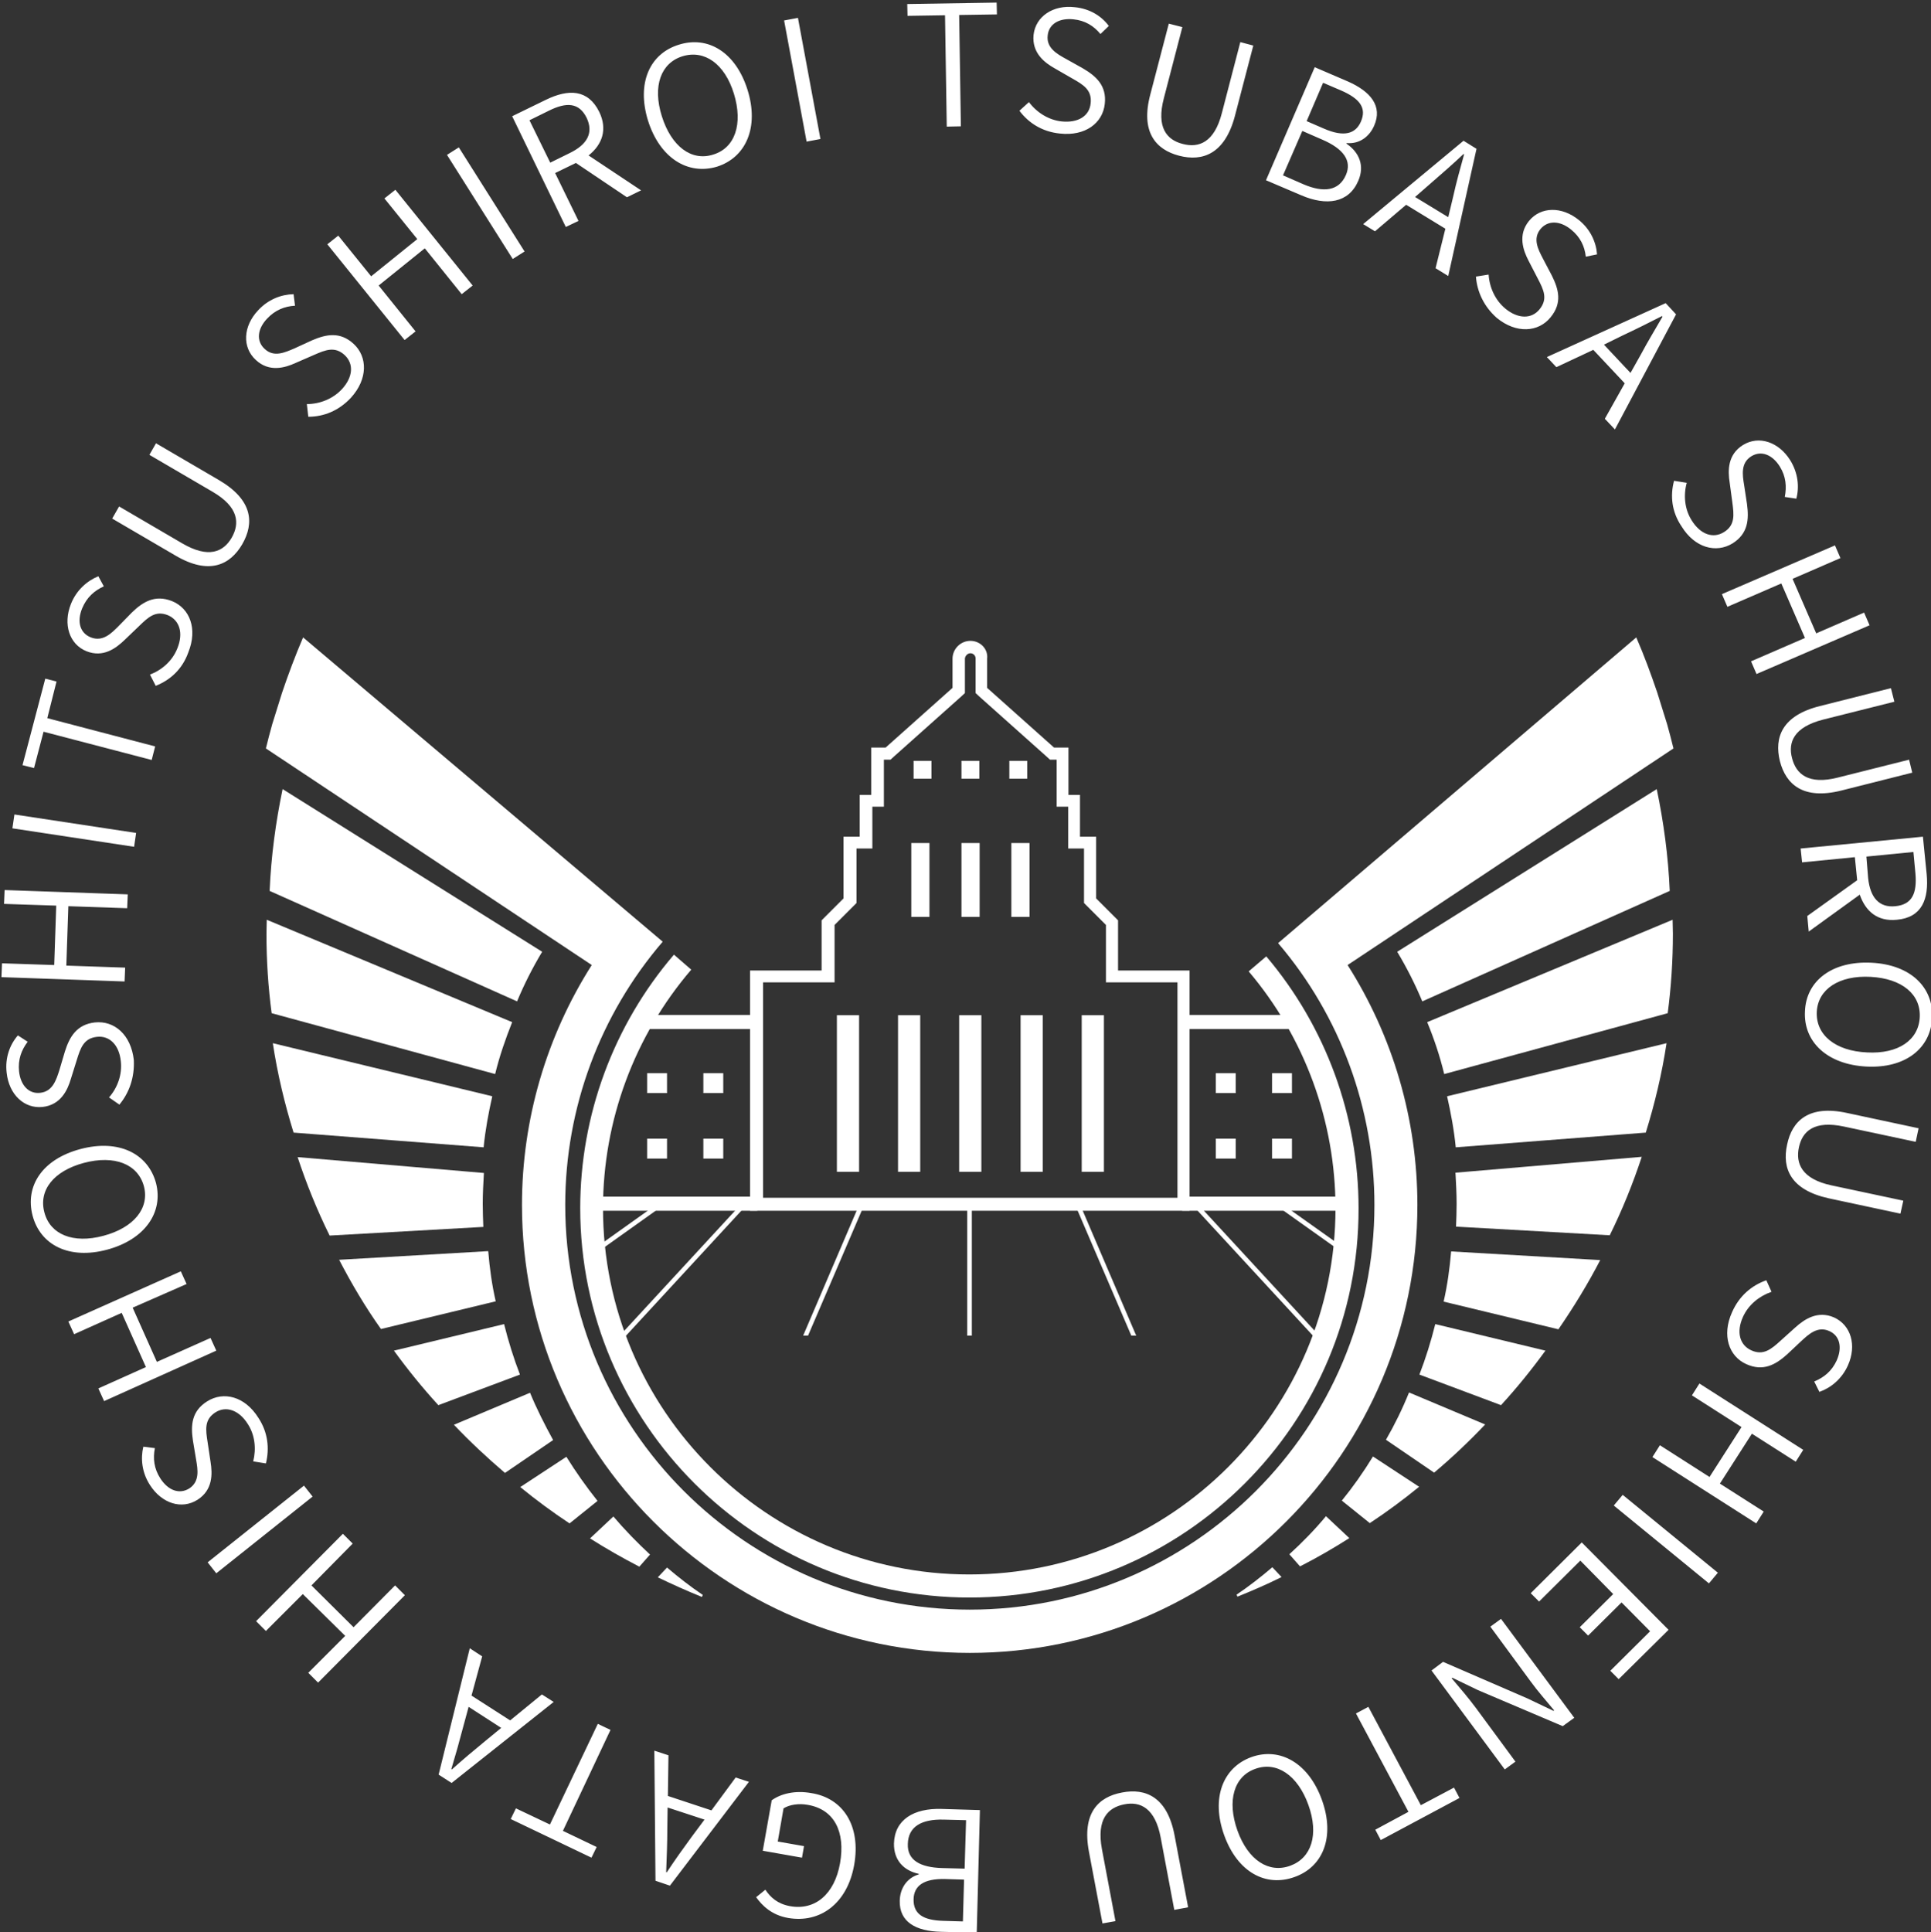
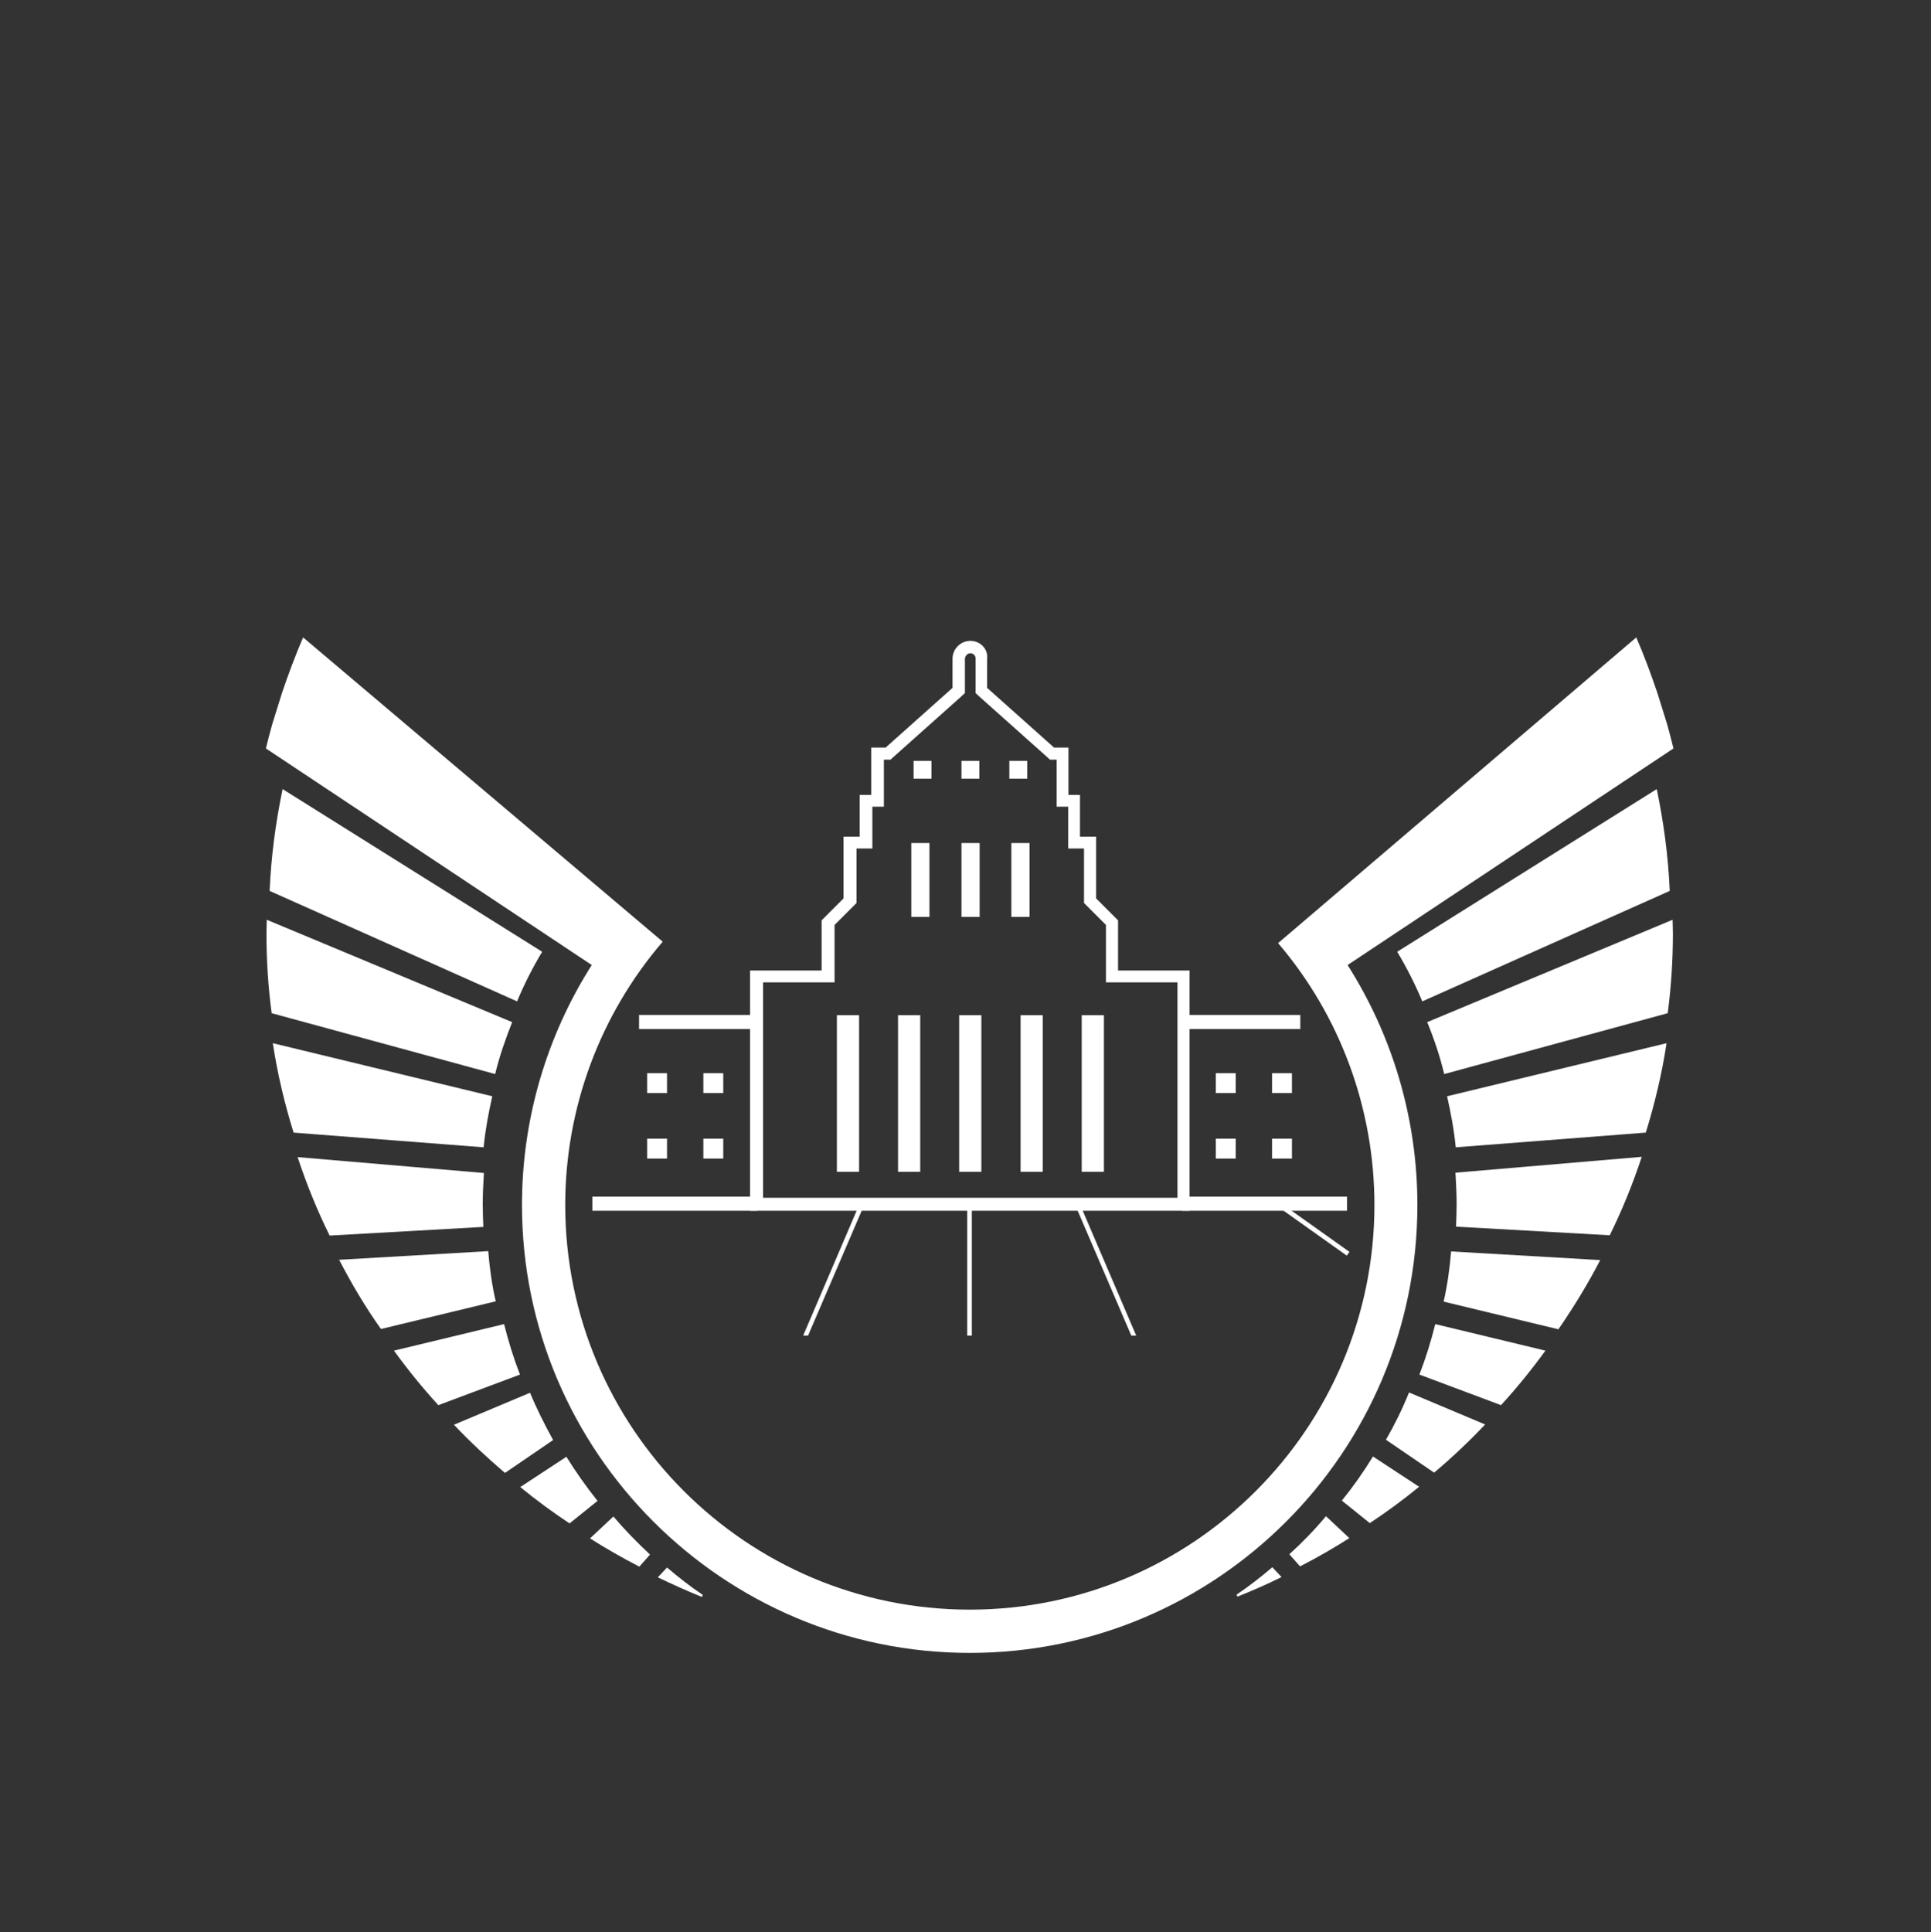
<svg xmlns="http://www.w3.org/2000/svg" version="1.1" id="レイヤー_1" x="0" y="0" viewBox="0 0 669.6 670" xml:space="preserve">
  <rect x="0" y="0" width="669.6" height="670" fill="#333333" stroke="none" />
  <style>.st0{fill:#fff}</style>
-   <path transform="rotate(-47.297 235.948 441.53)" class="st0" d="M204 440.7h63.8v1.6H204z" />
-   <path transform="rotate(-35.459 217.405 425.92)" class="st0" d="M202.3 425.1h30.3v1.6h-30.3z" />
-   <path transform="rotate(-42.698 436.552 441.56)" class="st0" d="M435.7 409.6h1.6v63.8h-1.6z" />
  <path transform="rotate(-54.599 455.098 425.906)" class="st0" d="M454.3 410.8h1.6v30.3h-1.6z" />
  <path class="st0" d="M394 463.1l-19.4-45.3-1.5.6 19.2 44.7zm-58.6-45.8h1.6v45.8h-1.6zm-55.2 45.8l19.2-44.7-1.5-.6-19.4 45.3zm-58.6-111.2h41v4.9h-41zm-16.2 63h57.2v4.9h-57.2zm19-42.8h6.9v6.9h-6.9zm19.5 0h6.9v6.9h-6.9zm-19.5 22.7h6.9v6.9h-6.9zm19.5 0h6.9v6.9h-6.9zm166-42.9h41v4.9h-41zm0 63h57.2v4.9h-57.2zm31.2-42.8h6.9v6.9h-6.9zm-19.5 0h6.9v6.9h-6.9zm19.5 22.7h6.9v6.9h-6.9zm-19.5 0h6.9v6.9h-6.9zM375.1 352h7.7v54.3h-7.7z" />
  <path class="st0" d="M336.5 226.5c1 0 1.8.8 1.8 1.8v12l1.4 1.3 23.2 20.7 1.2 1.1h2.3v16.3h4v14.5h5.5v18.9l1.3 1.3 6.3 6.3v19.9h24.8v74.7H264.6v-74.7h24.8v-19.9l6.3-6.3 1.3-1.3v-18.9h5.5v-14.5h4v-16.3h2.3l1.2-1.1 23.2-20.7 1.4-1.3v-12c.1-.9.9-1.8 1.9-1.8m0-4.3c-3.4 0-6.2 2.8-6.2 6.2v10.1l-23.2 20.7h-5v16.4h-4v14.5h-5.6v21.4l-7.6 7.6v17.4h-24.8v83.3h152.4v-83.3h-24.8v-17.4l-7.6-7.6v-21.4h-5.6v-14.5h-4v-16.4h-5l-23.2-20.7v-10.1c.4-3.4-2.4-6.2-5.8-6.2z" />
  <path class="st0" d="M290.2 352h7.7v54.3h-7.7zm21.2 0h7.7v54.3h-7.7zm4.6-59.7h6.3v25.6H316zm.8-28.5h6.2v6.2h-6.2zm16.6 0h6.2v6.2h-6.2zm0 28.5h6.3v25.6h-6.3zm-.8 59.7h7.7v54.3h-7.7zm17.4-88.2h6.2v6.2H350zm.7 28.5h6.3v25.6h-6.3zm3.2 59.7h7.7v54.3h-7.7zm139.3-4.8l85.8-38.3c-.5-12-2.1-23.8-4.5-35.3l-90 56.4c3.3 5.5 6.2 11.2 8.7 17.2zm86.8-28.3l-85.1 35.5c2.4 5.8 4.4 11.8 5.9 18l77.5-21.1c1.2-9.1 1.8-18.3 1.8-27.6 0-1.6-.1-3.2-.1-4.8zm-75.2 78.9l65.9-5.1c3.1-10 5.6-20.4 7.2-31l-76.1 18.4c1.3 5.8 2.4 11.6 3 17.7zm.3 19.6c0 2.7-.1 5.3-.2 7.9l53.3 3c4.3-8.7 8-17.8 11.1-27.2l-64.6 5.5c.2 3.6.4 7.2.4 10.8zm-4.5 33.9l39.8 9.6c5.3-7.7 10.2-15.7 14.5-24l-51.7-3c-.5 5.9-1.3 11.7-2.6 17.4zm-8.4 25.3l28.3 10.6c5.5-6 10.6-12.3 15.4-18.9l-38.2-9.2c-1.5 6-3.3 11.8-5.5 17.5zm-11.6 22.6l16.7 11.4c6.2-5.2 12.1-10.8 17.7-16.7l-26.4-11.1c-2.3 5.7-5 11.2-8 16.4zm-15.3 21.1l9.7 7.8c5.9-3.9 11.6-8.1 17.1-12.6l-16-10.5c-3.3 5.4-6.9 10.5-10.8 15.3zm-18.2 18.6l3.7 4.2c5.9-3 11.6-6.3 17.1-9.8l-8.1-7.6c-3.9 4.7-8.2 9.1-12.7 13.2zm-18.3 14l.3.7c5.2-2.1 10.3-4.3 15.3-6.8l-3.2-3.4c-4 3.4-8.1 6.6-12.4 9.5zM188 330l-90-56.4c-2.4 11.5-4 23.3-4.5 35.3l85.8 38.3c2.5-6 5.4-11.7 8.7-17.2zm-10.4 24.4l-85.1-35.5c0 1.6-.1 3.2-.1 4.8 0 9.4.6 18.6 1.8 27.6l77.5 21.1c1.5-6.2 3.6-12.2 5.9-18zm-6.9 25.7l-76.1-18.4c1.6 10.6 4.1 21 7.2 31l65.9 5.1c.6-6.1 1.7-11.9 3-17.7zm-3.3 37.3c0-3.6.2-7.2.4-10.7l-64.6-5.5c3.1 9.4 6.8 18.5 11.1 27.2l53.3-3c-.1-2.7-.2-5.4-.2-8zm1.9 16.4l-51.7 3c4.3 8.3 9.1 16.4 14.5 24l39.8-9.6c-1.3-5.6-2.1-11.4-2.6-17.4zm5.5 25.3l-38.2 9.2c4.8 6.6 9.9 12.9 15.4 18.9l28.3-10.6c-2.2-5.7-4-11.5-5.5-17.5zm9 23.8L157.4 494c5.6 5.9 11.5 11.4 17.7 16.7l16.7-11.4c-2.9-5.3-5.7-10.8-8-16.4zm12.6 22.2l-16 10.5c5.5 4.5 11.2 8.7 17.1 12.6l9.7-7.8c-3.9-4.9-7.5-10-10.8-15.3zm16.3 20.7l-8.1 7.6c5.5 3.5 11.3 6.8 17.1 9.8l3.7-4.2c-4.5-4.2-8.8-8.6-12.7-13.2zm15.4 21.1c5 2.4 10.1 4.7 15.3 6.8l.3-.7c-4.3-2.9-8.4-6.1-12.4-9.5l-3.2 3.4z" />
  <path class="st0" d="M491.5 417.8c0-29.7-8.5-58.5-24.2-83.2l113-75.1c-.7-2.8-1.4-5.6-2.2-8.4l-3.4-10.9c-2.2-6.5-4.6-13-7.3-19.2L443.2 327c21.6 25.3 33.4 57.5 33.4 90.8 0 77.4-62.9 140.3-140.3 140.3S196 495.2 196 417.8c0-33.6 12-65.9 33.8-91.3L105.1 221c-2.7 6.3-5.1 12.7-7.3 19.2l-3.4 10.9c-.8 2.8-1.5 5.6-2.2 8.4l113 75.1c-15.7 24.7-24.2 53.5-24.2 83.2 0 85.6 69.7 155.3 155.3 155.3 85.6 0 155.2-69.6 155.2-155.3z" />
-   <path class="st0" d="M336.2 553.9c-74.4 0-135-60.6-135-135 0-32.2 11.5-63.4 32.5-87.9l6 5.2c-19.7 23-30.6 52.3-30.6 82.7 0 70.1 57 127 127 127 70.1 0 127-57 127-127 0-30.1-10.7-59.2-30.1-82.1l6.1-5.2c20.6 24.3 32 55.3 32 87.3.2 74.5-60.4 135-134.9 135zM106.9 144.5l-.5-4.4c4.5 0 9-1.8 12.1-5.1 4-4.3 4.2-8.9 1-11.9-3.4-3.1-6.6-1.8-10.7 0l-6.2 2.7c-3.9 1.8-9.3 3.3-13.9-1-4.8-4.4-4.4-11.7.8-17.2 3.5-3.8 8-5.5 12.3-5.6l.5 4c-3.6.2-6.9 1.5-9.7 4.5-3.4 3.6-3.8 7.8-.8 10.5 3.2 3 7 1.2 10.3-.2l6.1-2.8c4.9-2.1 9.7-3.1 14.4 1.2 4.9 4.5 5 12.2-.9 18.7-4.2 4.5-9.4 6.6-14.8 6.6zm6.6-59.8l3.8-3 11.4 14.1 16-12.9-11.4-14.1 3.8-3L163.9 99l-3.8 3-12.8-15.9-16 12.9 12.8 15.9-3.8 3-26.8-33.2zm41.5-31l4.1-2.6 22.8 36.1-4.1 2.6L155 53.7zm22.6-13.4l11.7-5.7c7.8-3.8 14.6-3.7 18.5 4.2 2.9 6 1.1 11.3-3.7 15.1L222.3 66l-4.9 2.4-17.7-11.9-7.2 3.5 8.1 16.6-4.4 2.1-18.6-38.4zm19.9 12.8c6.2-3 8.4-7.1 5.9-12.3-2.6-5.2-6.9-5.5-13.1-2.4l-6.7 3.3 7.2 14.7 6.7-3.3zm27.2-11.3c-4-13 .6-23.2 10.7-26.3 10.1-3.2 19.7 2.6 23.8 15.6 4.1 13-.5 23.5-10.6 26.7-10.1 3-19.8-3-23.9-16zm29.8-9.3c-3.2-10.4-10.2-15.3-17.8-13-7.5 2.3-10.5 10.3-7.2 20.8s10.3 15.7 17.8 13.3c7.6-2.3 10.4-10.6 7.2-21.1zm17.4-25.4l4.8-.9 7.8 42-4.8.9-7.8-42zm55.8-1.8l-13 .2-.1-4.1 31-.5.1 4.1-13.1.2.6 38.6-4.9.1-.6-38.6zm25.8 33.1l3.3-3c2.7 3.6 6.8 6.2 11.3 6.7 5.8.6 9.7-1.9 10.1-6.3.5-4.6-2.5-6.4-6.4-8.6l-5.9-3.4c-3.8-2.1-8.1-5.5-7.5-11.7.7-6.4 6.8-10.5 14.3-9.6 5.2.5 9.3 3.1 11.8 6.5l-2.9 2.8c-2.3-2.8-5.3-4.7-9.4-5.1-4.9-.5-8.5 1.6-8.9 5.6-.5 4.3 3.2 6.4 6.3 8.1l5.9 3.3c4.6 2.7 8.3 6 7.6 12.3-.7 6.7-6.8 11.3-15.6 10.3-6-.6-10.8-3.6-14-7.9zm45.4-5.7l6.4-24.5 4.7 1.2-6.4 24.6c-2.7 10.2 1 14.5 6.5 15.9 5.6 1.5 11-.5 13.6-10.7l6.4-24.6 4.5 1.2-6.4 24.5C424.7 53.4 417 56.1 408.9 54c-8.1-2.1-13.5-8.2-10-21.3zm57-9.4l11.4 4.9c8 3.5 12.2 8.6 9.2 15.4-1.7 3.9-5.2 6.4-9.5 6l-.1.2c4.4 3 6.4 7.6 4.1 12.9-3.3 7.7-11 8.8-19.8 5L439 62.5l16.9-39.2zM452 63.9c7 3 12.3 2.3 14.7-3.2 2.2-5-.9-9.1-8-12.2l-7.1-3.1-6.7 15.4 7.1 3.1zm7.1-19.3c7.1 3.1 11 1.7 12.8-2.4 2.1-4.8-.4-8-6.8-10.8l-6.3-2.7-5.7 13.3 6 2.6zm48.4 4.2l4.5 2.8-9.8 44.1-4.4-2.7 3.4-13.7-13.6-8.3-10.8 9.2-4.1-2.5 34.8-28.9zm-16.8 19.5l11.5 7 1.7-7.1c1.1-5 2.4-9.6 3.8-14.7l-.2-.1c-3.8 3.6-7.4 6.7-11.3 10.1l-5.5 4.8zm21.1 27.6l4.4-.7c.3 4.5 2.3 8.9 5.8 11.8 4.5 3.7 9.2 3.6 11.9.2 2.9-3.6 1.4-6.7-.7-10.7l-3.1-6c-2-3.8-3.8-9.1.1-13.9 4.1-5 11.4-5.1 17.3-.3 4 3.2 6 7.7 6.3 11.9l-3.9.8c-.4-3.6-1.9-6.8-5.1-9.4-3.8-3.1-8-3.3-10.6-.2-2.8 3.4-.8 7.1.8 10.2l3.1 5.9c2.4 4.8 3.7 9.5-.4 14.5-4.2 5.2-11.9 5.8-18.7.2-4.4-3.9-6.8-9-7.2-14.3zm65.8 9.2l3.6 3.9-21.2 39.9-3.5-3.7 6.9-12.3-10.9-11.6-12.8 6-3.3-3.5 41.2-18.7zm-21.4 14.4l9.2 9.8 3.6-6.4c2.4-4.5 4.9-8.6 7.5-13.1l-.2-.2c-4.7 2.4-8.9 4.5-13.6 6.7l-6.5 3.2zm24.3 47.2l4.4.7c-1.2 4.4-.7 9.2 1.7 13 3.1 5 7.5 6.4 11.2 4.1 3.9-2.4 3.5-5.9 2.9-10.4l-.9-6.7c-.7-4.3-.7-9.8 4.6-13.1 5.5-3.4 12.4-1.1 16.4 5.3 2.7 4.4 3.2 9.2 2.1 13.3l-4-.6c.7-3.6.4-7.1-1.7-10.5-2.6-4.2-6.5-5.7-9.9-3.6-3.7 2.3-3.1 6.4-2.5 10l1 6.6c.7 5.3.4 10.2-5 13.6-5.7 3.5-13.1 1.6-17.7-5.9-3.4-5-4-10.6-2.6-15.8zm55.8 22.4l1.9 4.4-16.6 7.2 8.2 18.9 16.6-7.2 1.9 4.4-39.2 16.9-1.9-4.4 18.7-8.1-8.2-18.9-18.7 8.1-1.9-4.4 39.2-16.9zm-5.2 55.7l24.6-6.2 1.2 4.7-24.7 6.2c-10.2 2.6-12.2 7.9-10.8 13.3 1.4 5.6 5.7 9.4 15.9 6.8l24.7-6.2 1.1 4.5-24.6 6.2c-13.2 3.3-19.2-2.1-21.3-10.2-2-8.2.7-15.8 13.9-19.1zm35.7 45.3l1.3 13c.8 8.6-1.6 15-10.3 15.8-6.7.7-10.9-2.9-12.9-8.7L627.2 323l-.5-5.4 17.3-12.4-.8-8-18.3 1.8-.5-4.8 42.4-4.1zm-19 14.3c.7 6.8 3.8 10.4 9.5 9.8 5.8-.6 7.5-4.5 6.9-11.4l-.7-7.4-16.3 1.6.6 7.4zm1.2 29.4c13.6.7 21.5 8.6 21 19.1-.5 10.6-9.3 17.6-22.8 16.9-13.6-.7-21.9-8.6-21.3-19.2.4-10.5 9.4-17.5 23.1-16.8zm-1.6 31.1c10.9.6 17.9-4.3 18.3-12.2.4-7.9-6.1-13.4-17-14-11-.6-18.3 4.3-18.7 12.1-.4 8 6.4 13.6 17.4 14.1zm-6.9 21l24.8 5.3-1 4.7-24.9-5.3c-10.3-2.2-14.4 1.6-15.6 7.2-1.2 5.6 1 11 11.3 13.2l24.9 5.3-1 4.5-24.8-5.3c-13.3-2.9-16.3-10.4-14.5-18.6 1.7-8.3 7.5-13.9 20.8-11zm-28 58l1.8 4c-4.3 1.5-8 4.5-9.9 8.7-2.4 5.3-1.1 9.8 2.9 11.6 4.2 1.9 6.9-.4 10.2-3.4l5-4.5c3.2-2.9 7.8-6 13.5-3.5 5.9 2.7 7.9 9.7 4.8 16.6-2.1 4.7-5.9 7.8-9.9 9.2l-1.8-3.6c3.4-1.4 6.1-3.6 7.8-7.3 2-4.5 1.1-8.6-2.6-10.2-4-1.8-7.1 1.1-9.7 3.5l-4.9 4.6c-4 3.6-8.3 6-14.1 3.4-6.1-2.7-8.6-10-5-18 2.5-5.7 6.8-9.3 11.9-11.1zm12.8 58.8l-2.6 4.1-15.2-9.7-11.1 17.3 15.2 9.7-2.6 4.1-36-23 2.6-4.1 17.2 11 11.1-17.3-17.2-11 2.6-4.1 36 23zm-29.6 42.6l-3.1 3.7-33-27 3.1-3.7 33 27zm-17.1 19.8l-17.3 17.1-2.9-2.9 13.8-13.7-9.9-10-11.6 11.5-2.9-2.9 11.6-11.5-11.4-11.6-14.3 14.2-2.9-2.9 17.7-17.6 30.1 30.3zm-32.7 30.5l-4 2.9-29.4-12.5-8.9-4.3-.2.2c2.8 3.3 5.8 6.8 8.4 10.3l13.7 18.6-3.7 2.7-25.4-34.3 4-3 29.3 12.7 9 4.3.2-.2c-2.7-3.3-5.6-6.5-8.2-10.1L516.8 564l3.7-2.7 25.4 34.3zm-53.2 30.3l11.5-6.1 1.9 3.6-27.3 14.6-1.9-3.6 11.5-6.2-18.2-34.1 4.3-2.3 18.2 34.1zm-34.3-1.8c4.6 12.8.4 23.2-9.5 26.7-10 3.6-19.8-1.7-24.4-14.5-4.6-12.8-.5-23.5 9.5-27.1 9.9-3.5 19.8 2.1 24.4 14.9zm-29.3 10.6c3.7 10.3 10.9 14.9 18.3 12.2 7.4-2.7 10-10.8 6.3-21.1s-11-15.2-18.4-12.5c-7.4 2.6-9.9 11-6.2 21.4zm-21.8 1.7l4.7 24.9-4.8.9-4.7-25c-1.9-10.3-7.1-12.7-12.6-11.6-5.7 1.1-9.7 5.1-7.8 15.5l4.7 25-4.5.8-4.7-24.9c-2.5-13.4 3.3-19 11.5-20.5 8.2-1.6 15.7 1.6 18.2 14.9zm-68.6 33.7l-12.4-.3c-8.7-.2-14.5-3.4-14.3-10.8.1-4.3 2.5-7.9 6.6-9.1v-.2c-5.2-1.1-8.7-4.7-8.6-10.5.2-8.3 6.9-12.3 16.5-12l13.3.4-1.1 42.5zm-11.5-39.2c-7.6-.2-12.3 2.4-12.4 8.5-.2 5.5 4.2 8.1 12 8.3l7.7.2.5-16.8-7.8-.2zm.6 20.6c-7.7-.2-10.9 2.5-11 7-.1 5.2 3.4 7.3 10.3 7.5l6.8.2.4-14.5-6.5-.2zm-31.6-4.9c-2.4 13.5-11.9 20.3-22.9 18.4-5.8-1-9.1-4.4-11.1-7.2l3.2-2.6c1.7 2.6 4.2 4.9 8.5 5.7 8.7 1.6 15.5-4.1 17.4-14.9 1.9-10.9-2-18.6-11.1-20.2-3.2-.6-6.4-.1-8.5 1.2l-2 11.5 9.1 1.6-.7 4-13.6-2.4 3.1-17.5c3.2-2.3 8.1-3.5 13.7-2.5 11 1.7 17.3 11.3 14.9 24.9zm-63.9 7.2l-5-1.7-.4-45.1 4.9 1.6-.2 14.1 15.1 5 8.4-11.4 4.6 1.5-27.4 36zm12-22.9l-12.8-4.2-.1 7.3c0 5.1-.2 9.9-.4 15.1l.2.1c2.9-4.4 5.7-8.3 8.7-12.4l4.4-5.9zm-49.1 3.9l11.7 5.6-1.8 3.7-28-13.4 1.8-3.7 11.8 5.6 16.6-34.9 4.4 2.1-16.5 35zm-38.6-16.6l-4.5-2.9 10.8-43.8 4.3 2.8-3.7 13.6 13.4 8.6 11-9 4.1 2.6-35.4 28.1zm17.2-19.1l-11.3-7.3-1.9 7c-1.3 5-2.6 9.6-4.1 14.6l.2.1c3.9-3.5 7.6-6.6 11.5-9.8l5.6-4.6zm-63.5-15.7l-3.4-3.4 12.8-12.8-14.7-14.5-12.8 12.8-3.4-3.4 30.1-30.3 3.4 3.4-14.3 14.5 14.6 14.5 14.4-14.5 3.4 3.4-30.1 30.3zM75 545.5l-3-3.8 33.4-26.6 3 3.8L75 545.5zm17.2-38.1l-4.4-.7c1.1-4.4.6-9.2-1.9-13-3.1-4.9-7.6-6.3-11.2-4-3.9 2.5-3.4 6-2.7 10.4l1 6.7c.7 4.3.8 9.8-4.5 13.2-5.5 3.5-12.4 1.3-16.5-5.1-2.8-4.3-3.3-9.2-2.3-13.3l4 .5c-.7 3.6-.3 7.1 1.9 10.5 2.7 4.2 6.6 5.6 10 3.5 3.7-2.4 3-6.5 2.4-10l-1.1-6.6c-.8-5.3-.5-10.2 4.9-13.6 5.7-3.6 13.1-1.8 17.8 5.7 3.3 5 3.9 10.6 2.6 15.8zm-56.1-21.6l-2-4.4 16.5-7.4-8.4-18.8-16.5 7.4-2-4.4 39-17.4 2 4.4-18.7 8.2 8.4 18.8 18.6-8.3 2 4.4-38.9 17.5zm1-52.5c-13.1 3.5-23.1-1.6-25.8-11.8-2.7-10.3 3.4-19.6 16.6-23.1 13.2-3.5 23.4 1.5 26.2 11.8 2.6 10.2-3.9 19.6-17 23.1zm-8-30.1c-10.5 2.8-15.8 9.5-13.7 17.2 2 7.6 9.9 10.9 20.4 8.1 10.6-2.8 16.1-9.6 14.1-17.2-2.1-7.7-10.2-10.9-20.8-8.1zM41.4 383l-3.6-2.5c3-3.4 4.6-8 4.1-12.5-.6-5.8-4-9-8.3-8.5-4.6.5-5.7 3.9-7 8.1l-2 6.4c-1.2 4.1-3.6 9.1-9.8 9.8-6.4.7-11.7-4.3-12.5-11.9-.6-5.1 1.1-9.7 3.9-12.9l3.4 2.2c-2.2 2.9-3.4 6.2-3 10.2.5 4.9 3.4 8 7.4 7.5 4.3-.5 5.5-4.5 6.6-7.9l1.9-6.4c1.6-5.1 4.1-9.4 10.4-10.1 6.7-.7 12.5 4.2 13.5 13 .3 6.1-1.6 11.4-5 15.5zM.5 338.8l.2-4.8 18.1.6.7-20.6-18.1-.6.2-4.8 42.7 1.5-.2 4.8-20.4-.7-.7 20.6 20.4.7-.2 4.8-42.7-1.5zm3.8-51.6l.7-4.8 42.2 6.4-.7 4.8-42.2-6.4zm10.8-33.5l-3.3 12.6-4-1 7.9-30 3.9 1-3.2 12.7 37.4 9.8-1.2 4.7-37.5-9.8zM54 237.8l-2-3.9c4.2-1.6 7.8-4.8 9.5-9.1 2.2-5.4.7-9.8-3.3-11.5-4.3-1.7-6.8.7-10 3.8l-4.9 4.7c-3.1 3-7.5 6.3-13.3 4-6-2.4-8.2-9.4-5.4-16.4 1.9-4.8 5.6-8 9.5-9.6l1.9 3.5c-3.3 1.5-5.9 3.8-7.5 7.6-1.9 4.6-.8 8.6 3 10.1 4.1 1.6 7-1.3 9.5-3.8l4.7-4.8c3.8-3.7 8-6.3 13.9-4 6.2 2.5 9 9.6 5.7 17.8-2.1 5.9-6.3 9.6-11.3 11.6zm6.8-45.2l-21.9-12.8 2.4-4.2 21.9 12.8c9.1 5.3 14.2 3 17.1-1.9 2.9-5 2.5-10.7-6.6-16l-21.9-12.8 2.3-4L76 166.5c11.7 6.9 12.2 14.9 8 22.2-4.2 7.2-11.5 10.8-23.2 3.9z" />
</svg>